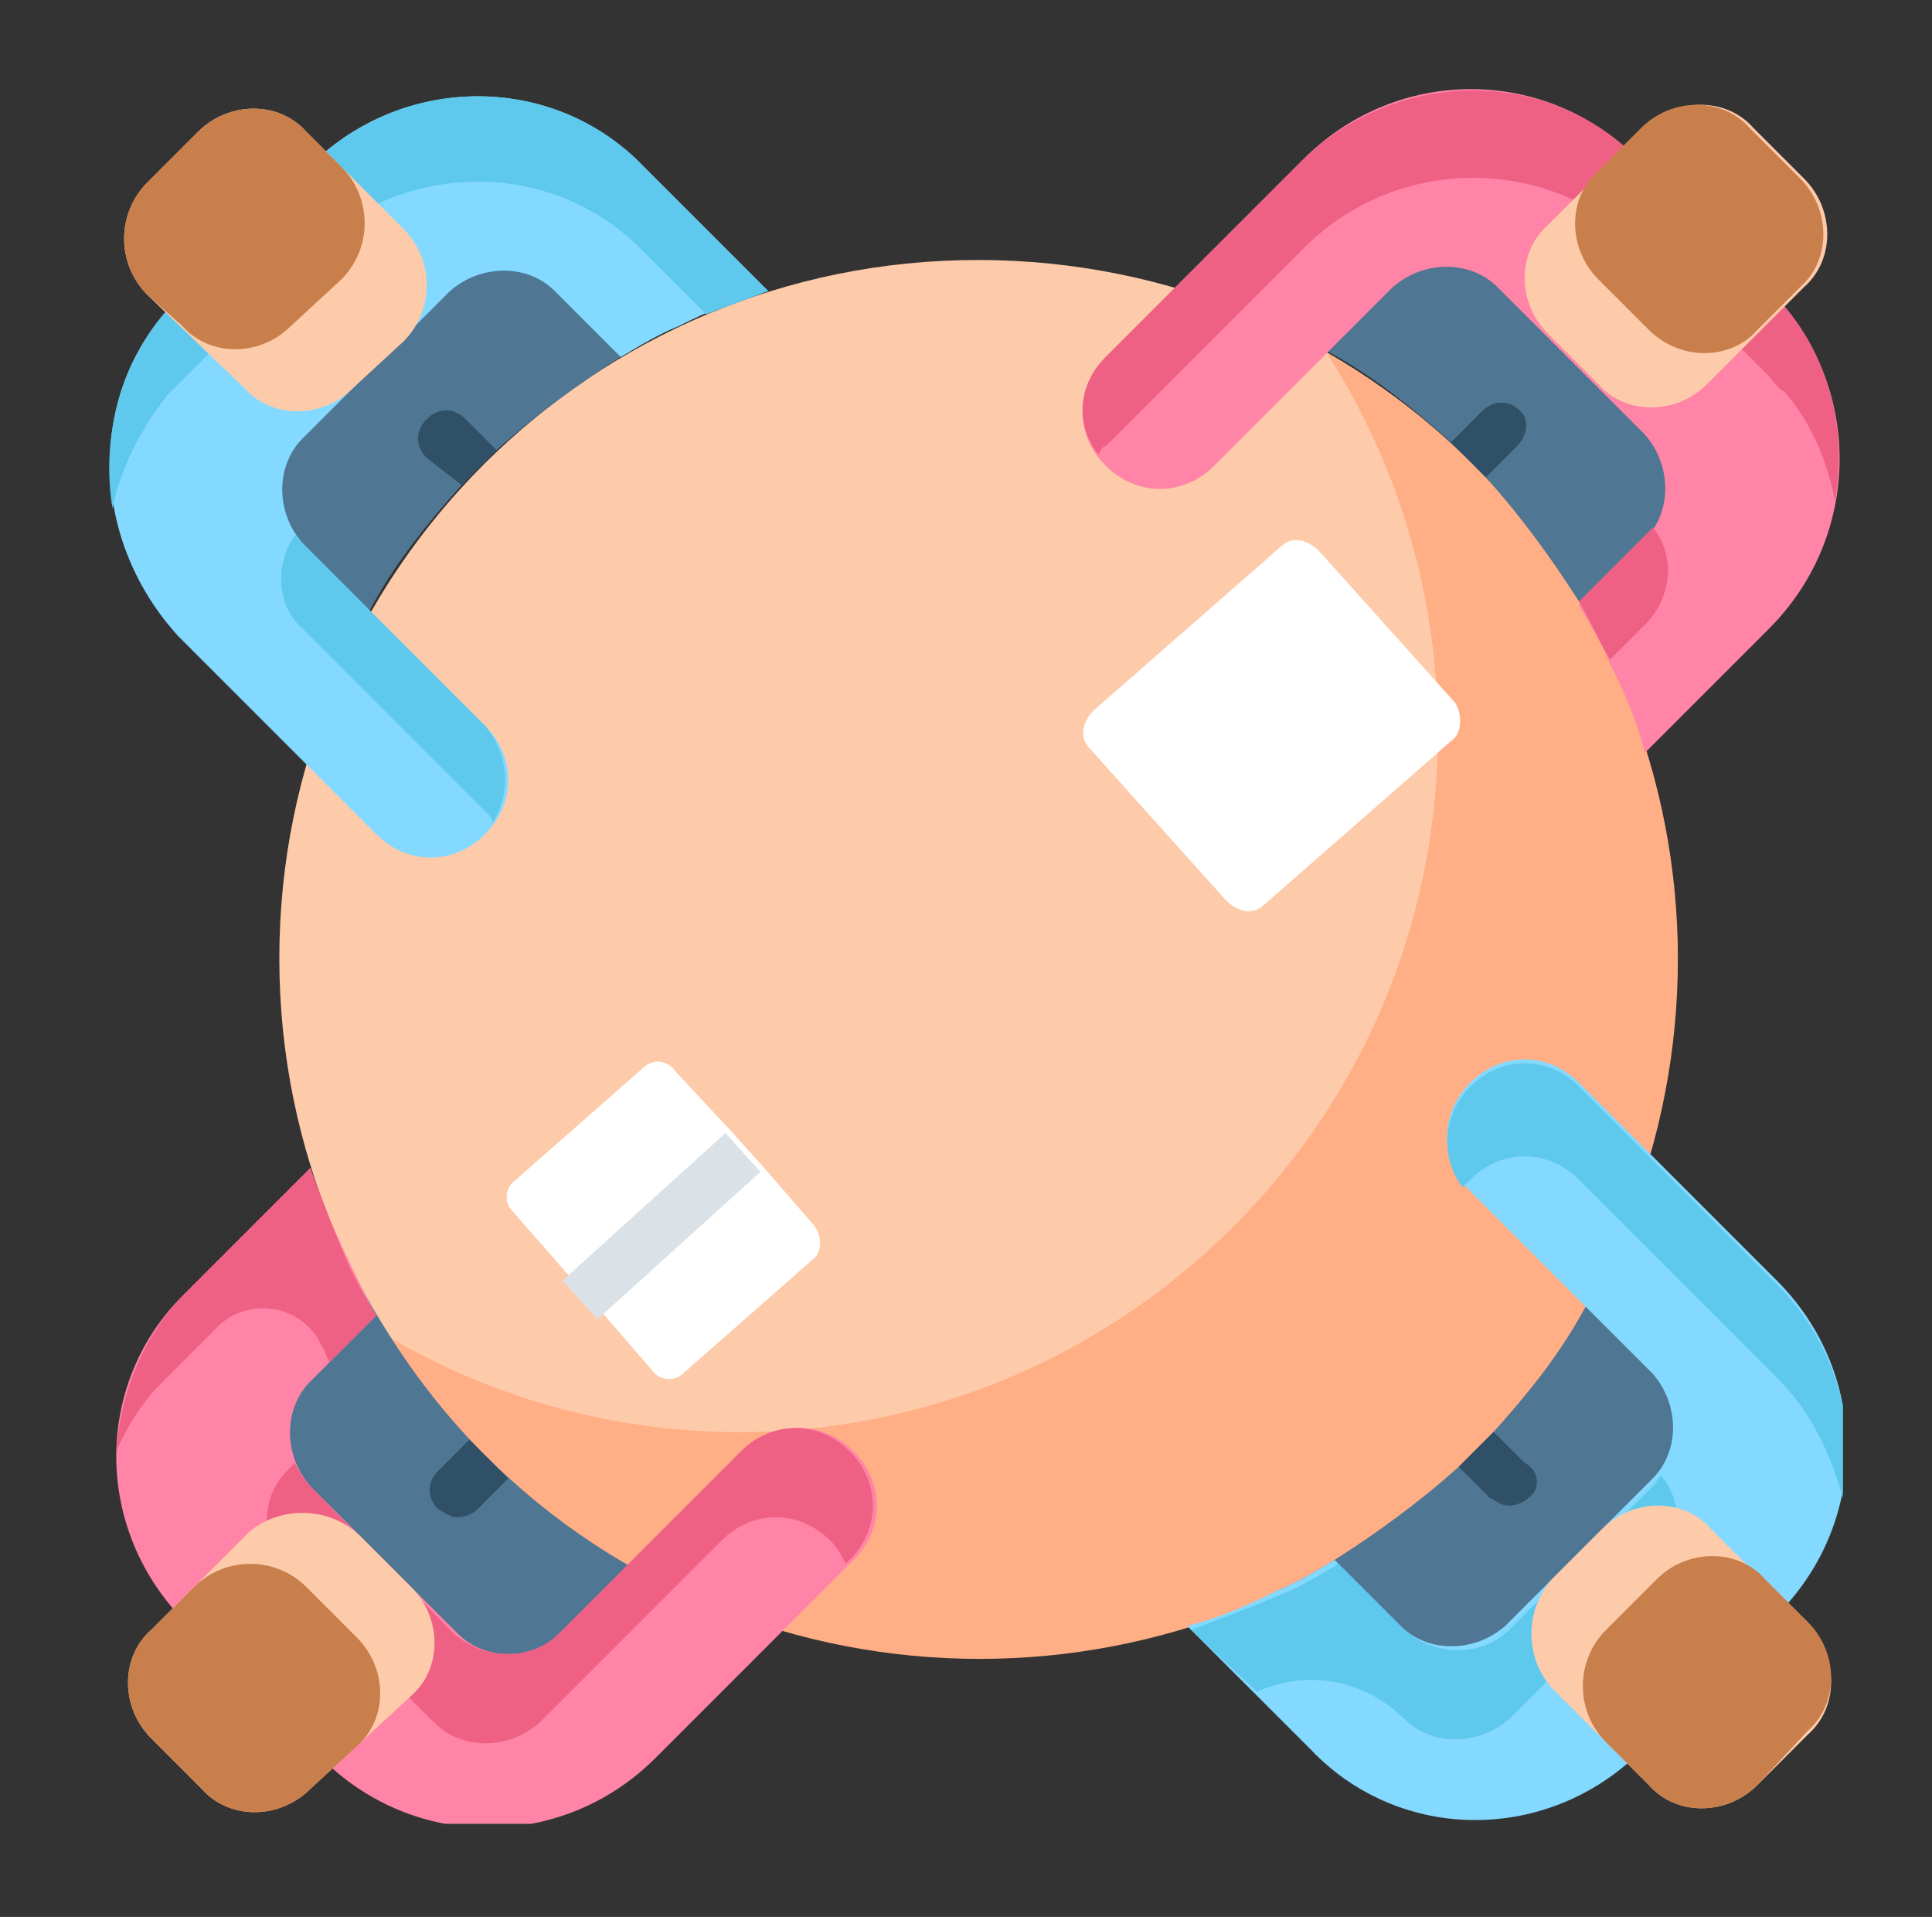
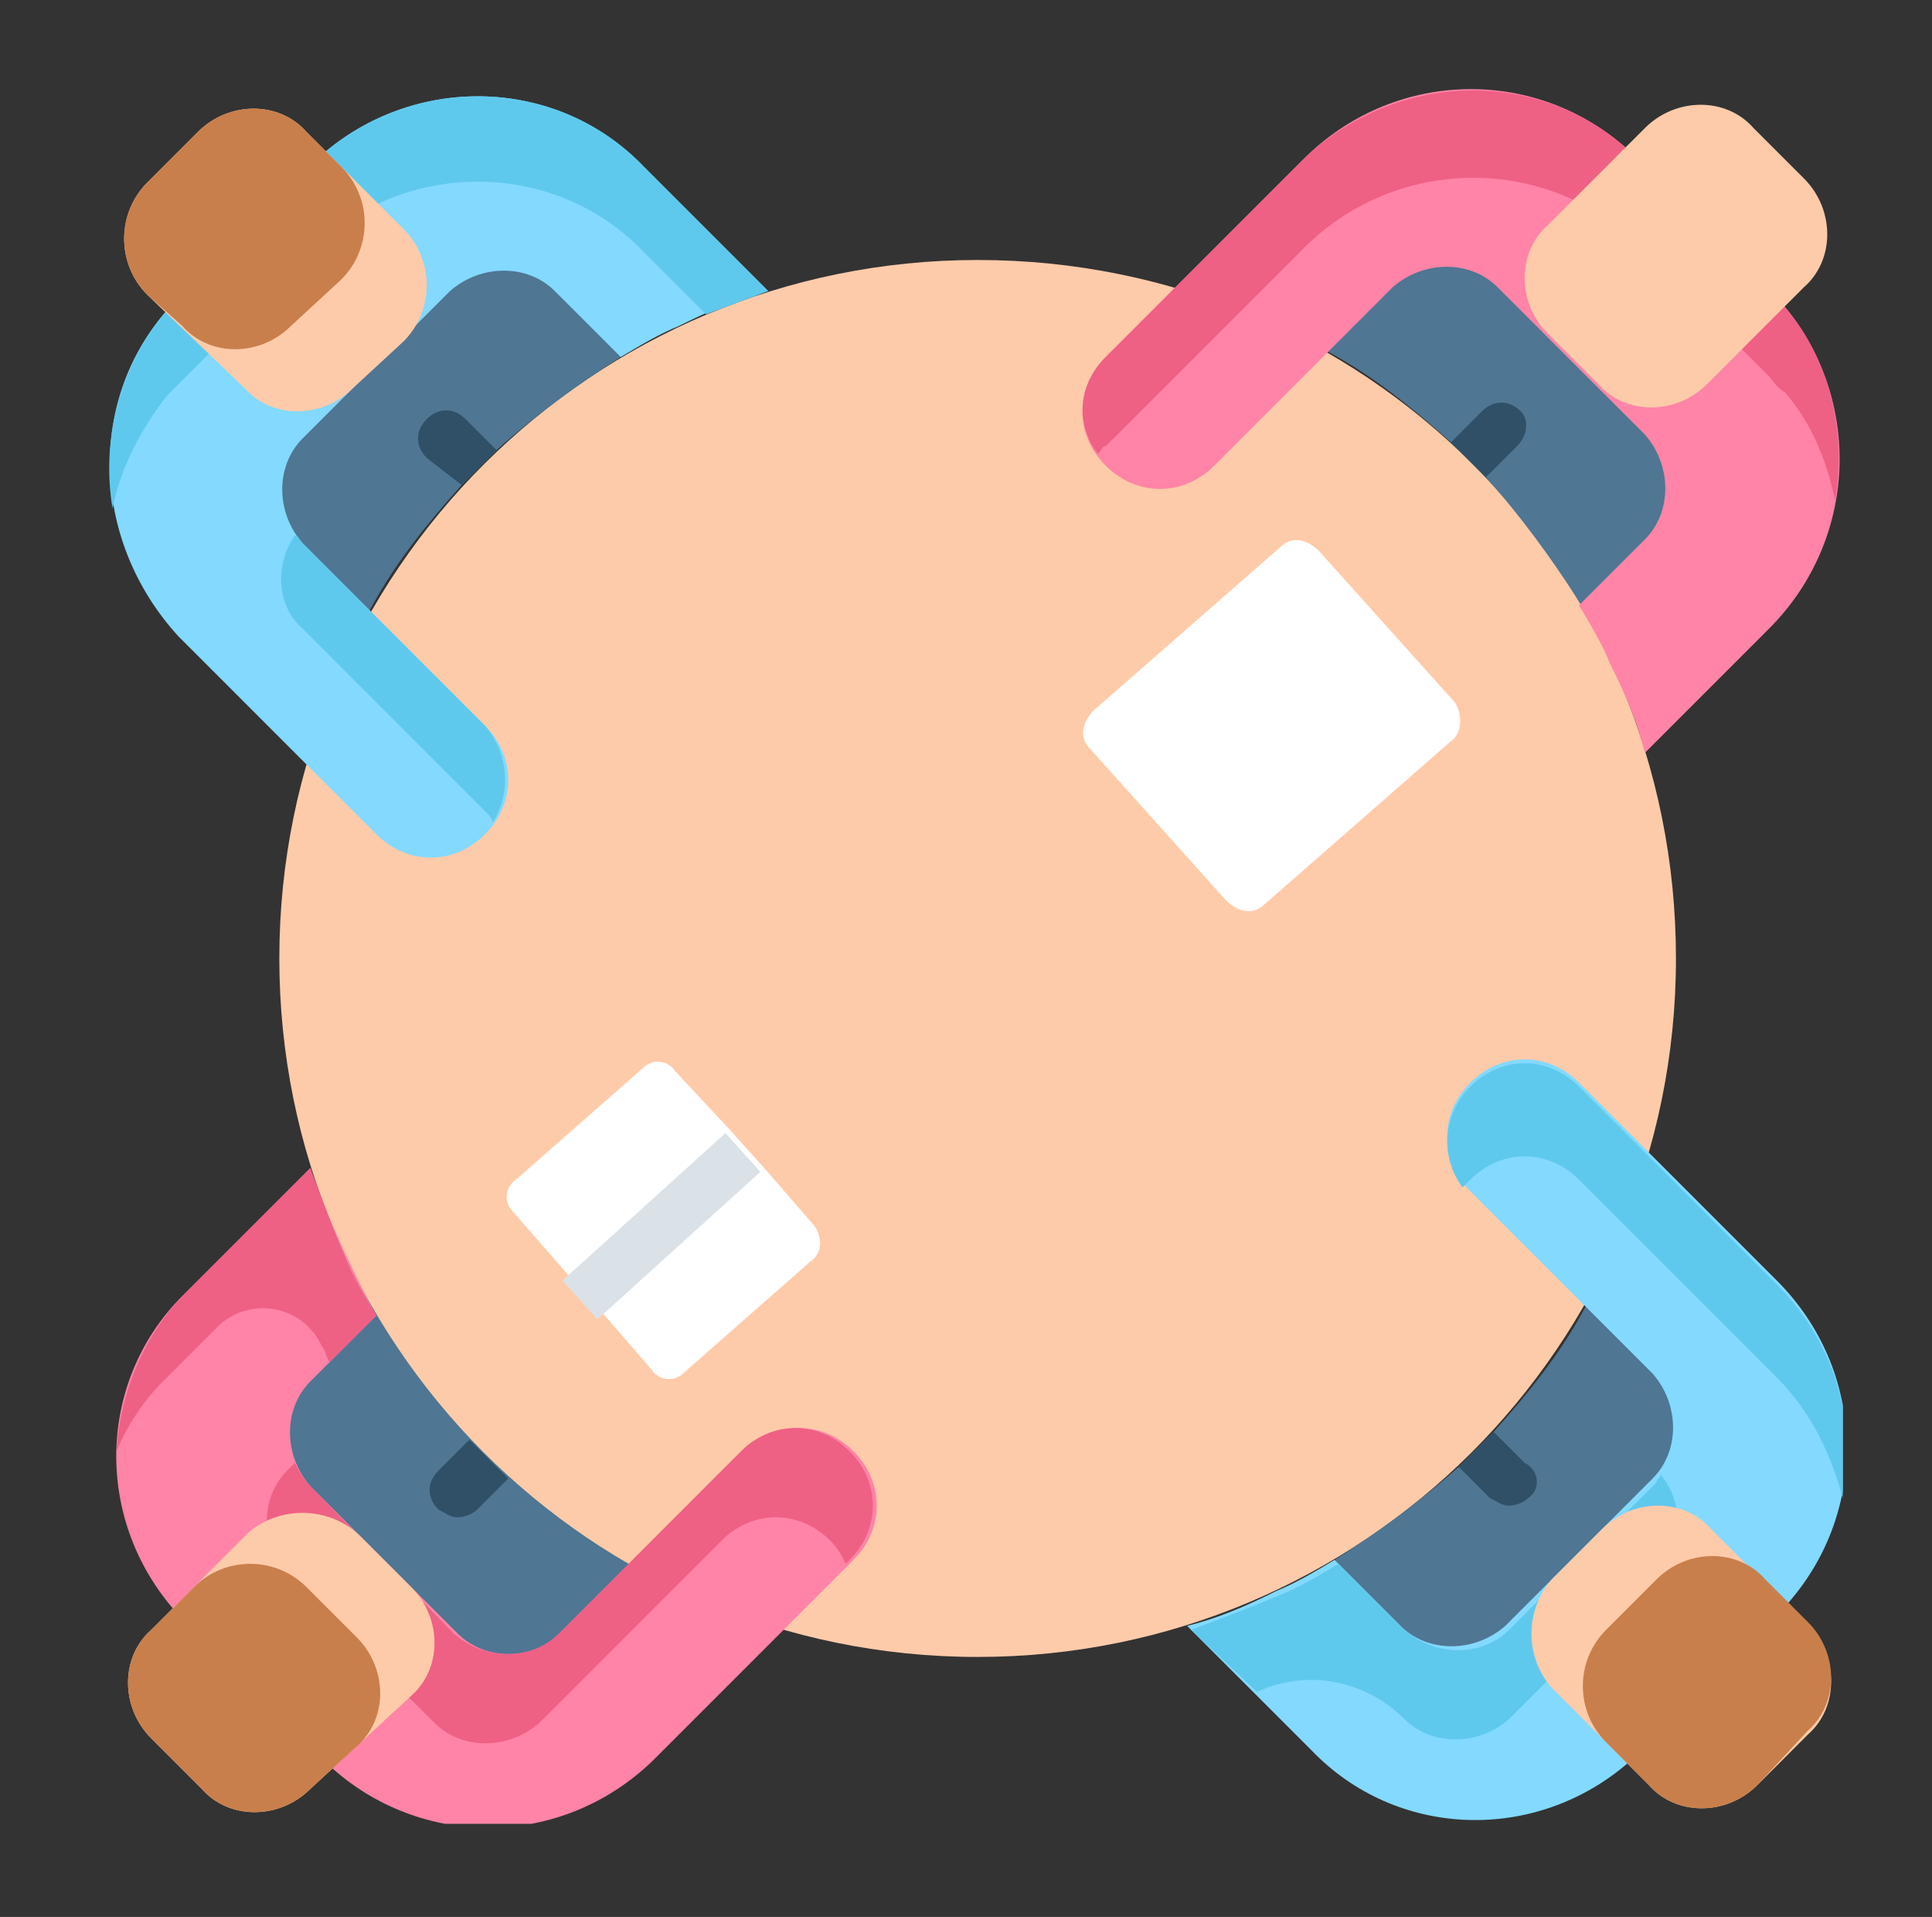
<svg xmlns="http://www.w3.org/2000/svg" xmlns:xlink="http://www.w3.org/1999/xlink" version="1.1" id="レイヤー_1" x="0px" y="0px" viewBox="0 0 49.8 49.4" style="enable-background:new 0 0 49.8 49.4;" xml:space="preserve">
  <rect x="0" y="0" width="49.8" height="49.4" fill="#333333" stroke="none" />
  <style type="text/css">
	.st0{fill:#4F7693;}
	.st1{fill:#FECBAA;}
	.st2{clip-path:url(#SVGID_00000003100507565991417410000004311932529694014099_);fill:#FFAE85;}
	.st3{clip-path:url(#SVGID_00000003100507565991417410000004311932529694014099_);fill:#FF84A7;}
	.st4{clip-path:url(#SVGID_00000003100507565991417410000004311932529694014099_);fill:#4F7693;}
	.st5{clip-path:url(#SVGID_00000003100507565991417410000004311932529694014099_);fill:#EF6085;}
	.st6{fill:#EF6085;}
	.st7{fill:#2F5066;}
	.st8{fill:#C97F4C;}
	.st9{clip-path:url(#SVGID_00000024721913169710975050000000986933493959884459_);fill:#4F7693;}
	.st10{clip-path:url(#SVGID_00000024721913169710975050000000986933493959884459_);fill:#83D9FF;}
	.st11{clip-path:url(#SVGID_00000024721913169710975050000000986933493959884459_);fill:#5FC9ED;}
	.st12{fill:#5FC9ED;}
	.st13{clip-path:url(#SVGID_00000002348798025023548620000000099094843830461056_);fill:#4F7693;}
	.st14{clip-path:url(#SVGID_00000002348798025023548620000000099094843830461056_);fill:#83D9FF;}
	.st15{clip-path:url(#SVGID_00000002348798025023548620000000099094843830461056_);fill:#5FC9ED;}
	.st16{fill:#FFFFFF;}
	.st17{fill:#DAE2E8;}
</style>
  <g>
    <path class="st0" d="M17.7,41.1l-4.5,4.5l-8.8-8.8l4.5-4.5c0.2,0.5,0.5,1,0.8,1.5c0.7,1.1,5.4,5.8,6.5,6.5   C16.7,40.6,17.2,40.9,17.7,41.1L17.7,41.1z M17.7,41.1" />
    <path class="st1" d="M43.2,24.7c0,10-8.1,18-18,18c-10,0-18-8.1-18-18c0-10,8.1-18,18-18C35.2,6.7,43.2,14.7,43.2,24.7L43.2,24.7z    M43.2,24.7" />
    <g>
      <defs>
        <rect id="SVGID_1_" x="2.8" y="2.3" width="44.7" height="44.7" />
      </defs>
      <clipPath id="SVGID_00000152225402502988608140000004967059525637880213_">
        <use xlink:href="#SVGID_1_" style="overflow:visible;" />
      </clipPath>
-       <path style="clip-path:url(#SVGID_00000152225402502988608140000004967059525637880213_);fill:#FFAE85;" d="M38,12    c-1.2-1.2-2.4-2.1-3.8-2.9c4.5,7,3.7,16.4-2.4,22.5c-5.9,5.9-14.8,6.9-21.7,2.9c0.7,1.1,1.5,2.1,2.4,3c7,7,18.5,7,25.5,0    C45,30.4,45,19,38,12L38,12z M38,12" />
      <path style="clip-path:url(#SVGID_00000152225402502988608140000004967059525637880213_);fill:#FF84A7;" d="M4.8,33.3L8,30.1    c0.2,0.8,1.4,3.3,1.7,3.8L8,35.6c-0.7,0.7-0.7,1.9,0,2.7l3.8,3.8c0.7,0.7,1.9,0.7,2.7,0l4.7-4.7c0.8-0.8,2-0.8,2.8,0    c0.8,0.8,0.8,2,0,2.8l-5.1,5.1c-2.3,2.3-5.9,2.4-8.3,0.3c-0.1-0.1-0.2-0.2-0.3-0.3l-3.4-3.4c-0.1-0.1-0.2-0.3-0.4-0.4    C2.4,39.1,2.5,35.5,4.8,33.3L4.8,33.3z M4.8,33.3" />
      <path style="clip-path:url(#SVGID_00000152225402502988608140000004967059525637880213_);fill:#4F7693;" d="M46,12.5l-4.5,4.5    c-0.2-0.5-0.5-1-0.8-1.5c-0.7-1.1-1.5-2.2-2.4-3.2c-0.1-0.1-0.2-0.2-0.3-0.3c0,0-0.1-0.1-0.1-0.1c-0.2-0.2-0.3-0.3-0.5-0.5    c-1-0.9-2-1.7-3.1-2.3c-0.5-0.3-1-0.5-1.5-0.8l4.5-4.5L46,12.5z M46,12.5" />
      <path style="clip-path:url(#SVGID_00000152225402502988608140000004967059525637880213_);fill:#FF84A7;" d="M45.6,16.2l-3.2,3.2    c-0.2-0.8-0.5-1.5-0.9-2.3c-0.2-0.5-0.5-1-0.8-1.5l1.7-1.7c0.7-0.7,0.7-1.9,0-2.7l-3.8-3.8c-0.7-0.7-1.9-0.7-2.7,0L31.3,12    c-0.8,0.8-2,0.8-2.8,0c-0.8-0.8-0.8-2,0-2.8l5.1-5.1c2.3-2.3,5.9-2.4,8.3-0.3C42,3.9,42.1,4,42.2,4.1l3.4,3.4    c0.1,0.1,0.2,0.3,0.4,0.4C48,10.3,47.9,13.9,45.6,16.2L45.6,16.2z M45.6,16.2" />
      <path style="clip-path:url(#SVGID_00000152225402502988608140000004967059525637880213_);fill:#EF6085;" d="M28.5,11.5l5.1-5.1    C35.9,4.1,39.5,4,41.9,6c0.1,0.1,0.2,0.2,0.3,0.3l3.4,3.4c0.1,0.1,0.2,0.3,0.4,0.4c0.7,0.8,1.1,1.8,1.3,2.8c0.3-1.7-0.1-3.6-1.3-5    c-0.1-0.1-0.2-0.3-0.4-0.4l-3.4-3.4C42.1,4,42,3.9,41.9,3.8c-2.4-2.1-6-1.9-8.3,0.3l-5.1,5.1c-0.7,0.7-0.8,1.7-0.2,2.5    C28.4,11.6,28.4,11.5,28.5,11.5L28.5,11.5z M28.5,11.5" />
    </g>
-     <path class="st6" d="M42.6,13.6c-0.1,0.1-0.1,0.1-0.2,0.2l-1.7,1.7c0.3,0.5,0.5,1,0.8,1.5l0.9-0.9C43.1,15.4,43.2,14.3,42.6,13.6   L42.6,13.6z M42.6,13.6" />
    <path class="st7" d="M39.1,11.5l-0.8,0.8c0,0,0,0,0,0c-0.1-0.1-0.2-0.2-0.3-0.3c0,0-0.1-0.1-0.1-0.1c-0.2-0.2-0.3-0.3-0.5-0.5   c0,0,0,0,0,0l0.8-0.8c0.3-0.3,0.7-0.3,1,0C39.4,10.8,39.4,11.2,39.1,11.5L39.1,11.5z M39.1,11.5" />
    <path class="st1" d="M41.2,9.9l-1.3-1.3c-0.8-0.8-0.8-2.1,0-2.8l2.5-2.5c0.8-0.8,2.1-0.8,2.8,0l1.3,1.3c0.8,0.8,0.8,2.1,0,2.8   L44,9.9C43.2,10.7,41.9,10.7,41.2,9.9L41.2,9.9z M41.2,9.9" />
-     <path class="st8" d="M42.5,8.5l-1.3-1.3c-0.8-0.8-0.8-2.1,0-2.8l1.1-1.1c0.8-0.8,2.1-0.8,2.8,0l1.3,1.3c0.8,0.8,0.8,2.1,0,2.8   l-1.1,1.1C44.6,9.3,43.3,9.3,42.5,8.5L42.5,8.5z M42.5,8.5" />
    <path class="st6" d="M7.6,37.7l-0.2,0.2c-0.7,0.7-0.7,1.9,0,2.7l3.8,3.8c0.7,0.7,1.9,0.7,2.7,0l4.7-4.7c0.8-0.8,2-0.8,2.8,0   c0.2,0.2,0.3,0.4,0.4,0.6l0.1-0.1c0.8-0.8,0.8-2,0-2.8c-0.8-0.8-2-0.8-2.8,0l-4.7,4.7c-0.7,0.7-1.9,0.7-2.7,0L8,38.3   C7.8,38.1,7.7,37.9,7.6,37.7L7.6,37.7z M7.6,37.7" />
    <path class="st6" d="M4.2,35.6l1.4-1.4c0.8-0.8,2.2-0.6,2.7,0.5c0,0,0,0,0,0c0.1,0.1,0.1,0.3,0.2,0.4l1.2-1.2   c-0.3-0.5-0.6-1-0.8-1.5c-0.3-0.7-0.6-1.5-0.9-2.3l-3.2,3.2c-1.1,1.1-1.7,2.6-1.8,4.1C3.3,36.7,3.7,36.1,4.2,35.6L4.2,35.6z    M4.2,35.6" />
    <path class="st7" d="M13.1,38.1C13.1,38.1,13.1,38.1,13.1,38.1l-0.8,0.8c-0.1,0.1-0.3,0.2-0.5,0.2c-0.2,0-0.3-0.1-0.5-0.2   c-0.3-0.3-0.3-0.7,0-1l0.8-0.8c0,0,0,0,0,0c0.1,0.1,0.2,0.2,0.3,0.3c0,0,0.1,0.1,0.1,0.1C12.8,37.8,12.9,37.9,13.1,38.1L13.1,38.1z    M13.1,38.1" />
    <path class="st1" d="M9.3,39.6l1.3,1.3c0.8,0.8,0.8,2.1,0,2.8L8,46.1c-0.8,0.8-2.1,0.8-2.8,0l-1.3-1.3c-0.8-0.8-0.8-2.1,0-2.8   l2.5-2.5C7.2,38.8,8.5,38.8,9.3,39.6L9.3,39.6z M9.3,39.6" />
    <path class="st8" d="M7.9,40.9l1.3,1.3c0.8,0.8,0.8,2.1,0,2.8L8,46.1c-0.8,0.8-2.1,0.8-2.8,0l-1.3-1.3c-0.8-0.8-0.8-2.1,0-2.8   l1.1-1.1C5.8,40.1,7.1,40.1,7.9,40.9L7.9,40.9z M7.9,40.9" />
    <g>
      <defs>
        <rect id="SVGID_00000023245477594026853940000008725307910963635350_" x="2.8" y="2.3" width="44.7" height="44.7" />
      </defs>
      <clipPath id="SVGID_00000050630275958452760300000010522883557835782560_">
        <use xlink:href="#SVGID_00000023245477594026853940000008725307910963635350_" style="overflow:visible;" />
      </clipPath>
      <path style="clip-path:url(#SVGID_00000050630275958452760300000010522883557835782560_);fill:#4F7693;" d="M46.2,36.8l-8.8,8.8    L32.9,41c0.5-0.2,1-0.5,1.5-0.8c1.1-0.7,2.2-1.5,3.2-2.4c0.1-0.1,0.2-0.2,0.3-0.3c0,0,0.1-0.1,0.1-0.1c0.2-0.2,0.3-0.3,0.5-0.5    c0.9-1,1.7-2,2.3-3.1c0.3-0.5,0.5-1,0.8-1.5L46.2,36.8z M46.2,36.8" />
      <path style="clip-path:url(#SVGID_00000050630275958452760300000010522883557835782560_);fill:#83D9FF;" d="M33.8,45.1l-3.2-3.2    c0.8-0.2,1.5-0.5,2.3-0.9c0.5-0.2,1-0.5,1.5-0.8l1.7,1.7c0.7,0.7,1.9,0.7,2.7,0l3.8-3.8c0.7-0.7,0.7-1.9,0-2.7l-4.7-4.7    c-0.8-0.8-0.8-2,0-2.8c0.8-0.8,2-0.8,2.8,0l5.1,5.1c2.3,2.3,2.4,5.9,0.3,8.3c-0.1,0.1-0.2,0.2-0.3,0.3l-3.4,3.4    c-0.1,0.1-0.3,0.2-0.4,0.4C39.6,47.5,36,47.4,33.8,45.1L33.8,45.1z M33.8,45.1" />
      <path style="clip-path:url(#SVGID_00000050630275958452760300000010522883557835782560_);fill:#5FC9ED;" d="M37.9,30.4    c0.8-0.8,2-0.8,2.8,0l5.1,5.1c0.9,0.9,1.4,2,1.7,3.1c0.4-1.9-0.2-4-1.7-5.5L40.7,28c-0.8-0.8-2-0.8-2.8,0    c-0.7,0.7-0.8,1.8-0.2,2.6C37.8,30.5,37.9,30.4,37.9,30.4L37.9,30.4z M37.9,30.4" />
    </g>
    <path class="st12" d="M32.4,43.6c1.3-0.6,2.8-0.3,3.8,0.7c0.7,0.7,1.9,0.7,2.7,0l3.8-3.8c0.7-0.7,0.7-1.8,0.1-2.5   c0,0.1-0.1,0.1-0.1,0.2l-3.8,3.8c-0.7,0.7-1.9,0.7-2.7,0l-1.7-1.7c-0.5,0.3-1,0.6-1.5,0.8c-0.7,0.3-1.5,0.6-2.3,0.9L32.4,43.6   C32.3,43.6,32.3,43.6,32.4,43.6L32.4,43.6z M32.4,43.6" />
    <path class="st7" d="M39.4,38.6c-0.1,0.1-0.3,0.2-0.5,0.2c-0.2,0-0.3-0.1-0.5-0.2l-0.8-0.8c0,0,0,0,0,0c0.1-0.1,0.2-0.2,0.3-0.3   c0,0,0.1-0.1,0.1-0.1c0.2-0.2,0.3-0.3,0.5-0.5c0,0,0,0,0,0l0.8,0.8C39.7,37.9,39.7,38.4,39.4,38.6L39.4,38.6z M39.4,38.6" />
    <path class="st1" d="M40,40.7l1.3-1.3c0.8-0.8,2.1-0.8,2.8,0l2.5,2.5c0.8,0.8,0.8,2.1,0,2.8L45.3,46c-0.8,0.8-2.1,0.8-2.8,0   L40,43.5C39.3,42.7,39.3,41.5,40,40.7L40,40.7z M40,40.7" />
    <path class="st8" d="M41.4,42l1.3-1.3c0.8-0.8,2.1-0.8,2.8,0l1.1,1.1c0.8,0.8,0.8,2.1,0,2.8L45.3,46c-0.8,0.8-2.1,0.8-2.8,0   l-1.1-1.1C40.6,44.1,40.6,42.8,41.4,42L41.4,42z M41.4,42" />
    <g>
      <defs>
        <rect id="SVGID_00000078020556742387524420000013211168189195570079_" x="2.8" y="2.3" width="44.7" height="44.7" />
      </defs>
      <clipPath id="SVGID_00000106119023139811513240000015705032027838376843_">
        <use xlink:href="#SVGID_00000078020556742387524420000013211168189195570079_" style="overflow:visible;" />
      </clipPath>
      <path style="clip-path:url(#SVGID_00000106119023139811513240000015705032027838376843_);fill:#4F7693;" d="M17.5,8.4    c-0.5,0.2-1,0.5-1.5,0.8c-1.1,0.7-2.2,1.5-3.2,2.4c-0.1,0.1-0.2,0.2-0.3,0.3c0,0-0.1,0.1-0.1,0.1c-0.2,0.2-0.3,0.3-0.5,0.5    c-0.9,1-1.7,2-2.3,3.1c-0.3,0.5-0.5,1-0.8,1.5l-4.5-4.5L13,3.9L17.5,8.4z M17.5,8.4" />
      <path style="clip-path:url(#SVGID_00000106119023139811513240000015705032027838376843_);fill:#83D9FF;" d="M16.6,4.3l3.2,3.2    c-0.8,0.2-1.5,0.5-2.3,0.9c-0.5,0.2-1,0.5-1.5,0.8l-1.7-1.7c-0.7-0.7-1.9-0.7-2.7,0l-3.8,3.8c-0.7,0.7-0.7,1.9,0,2.7l4.7,4.7    c0.8,0.8,0.8,2,0,2.8c-0.8,0.8-2,0.8-2.8,0l-5.1-5.1C2.4,14,2.2,10.4,4.3,8c0.1-0.1,0.2-0.2,0.3-0.3L8,4.3    c0.1-0.1,0.3-0.2,0.4-0.4C10.8,1.9,14.4,2,16.6,4.3L16.6,4.3z M16.6,4.3" />
      <path style="clip-path:url(#SVGID_00000106119023139811513240000015705032027838376843_);fill:#5FC9ED;" d="M7.8,14    c-0.1-0.1-0.1-0.2-0.2-0.2c-0.5,0.7-0.5,1.8,0.2,2.4l4.7,4.7c0.1,0.1,0.2,0.2,0.2,0.3c0.5-0.8,0.4-1.8-0.2-2.5L7.8,14z M7.8,14" />
      <path style="clip-path:url(#SVGID_00000106119023139811513240000015705032027838376843_);fill:#5FC9ED;" d="M4.3,10.2    c0.1-0.1,0.2-0.2,0.3-0.3L8,6.5c0.1-0.1,0.3-0.2,0.4-0.4c2.4-2,6-1.9,8.2,0.4l1.6,1.6c0.5-0.2,1.1-0.4,1.6-0.6l-3.2-3.2    C14.4,2,10.8,1.9,8.4,3.9C8.3,4.1,8.1,4.2,8,4.3L4.6,7.7C4.5,7.8,4.4,7.9,4.3,8c-1.2,1.4-1.7,3.3-1.4,5.1    C3.1,12.1,3.6,11.1,4.3,10.2L4.3,10.2z M4.3,10.2" />
    </g>
    <path class="st7" d="M12.8,11.6c-0.1,0.1-0.2,0.2-0.3,0.3c0,0-0.1,0.1-0.1,0.1c-0.2,0.2-0.3,0.3-0.5,0.5c0,0,0,0,0,0L11,11.8   c-0.3-0.3-0.3-0.7,0-1c0.3-0.3,0.7-0.3,1,0L12.8,11.6C12.8,11.6,12.8,11.6,12.8,11.6L12.8,11.6z M12.8,11.6" />
    <path class="st1" d="M10.4,8.8L9.1,10c-0.8,0.8-2.1,0.8-2.8,0L3.8,7.6C3,6.8,3,5.5,3.8,4.7l1.3-1.3c0.8-0.8,2.1-0.8,2.8,0l2.5,2.5   C11.2,6.7,11.2,8,10.4,8.8L10.4,8.8z M10.4,8.8" />
    <path class="st8" d="M8.8,7.2L7.5,8.4c-0.8,0.8-2.1,0.8-2.8,0L3.8,7.6C3,6.8,3,5.5,3.8,4.7l1.3-1.3c0.8-0.8,2.1-0.8,2.8,0l0.9,0.9   C9.6,5.1,9.6,6.4,8.8,7.2L8.8,7.2z M8.8,7.2" />
    <path class="st16" d="M20.9,32.5l-3.3,2.9c-0.2,0.2-0.6,0.2-0.8-0.1l-1.3-1.5l-0.9-1l-1.4-1.6c-0.2-0.2-0.2-0.6,0.1-0.8l3.3-2.9   c0.2-0.2,0.6-0.2,0.8,0.1l1.4,1.5l0.9,1l1.3,1.5C21.2,31.9,21.2,32.3,20.9,32.5L20.9,32.5z M20.9,32.5" />
    <path class="st16" d="M37.4,19.1l-4.8,4.2c-0.3,0.3-0.7,0.2-1-0.1l-3.5-3.9c-0.3-0.3-0.2-0.7,0.1-1l4.8-4.2c0.3-0.3,0.7-0.2,1,0.1   l3.5,3.9C37.7,18.4,37.7,18.9,37.4,19.1L37.4,19.1z M37.4,19.1" />
    <path class="st17" d="M19.6,30.2l-4.2,3.8c0,0,0,0,0,0l-0.9-1l4.2-3.8c0,0,0,0,0,0L19.6,30.2z M19.6,30.2" />
  </g>
</svg>